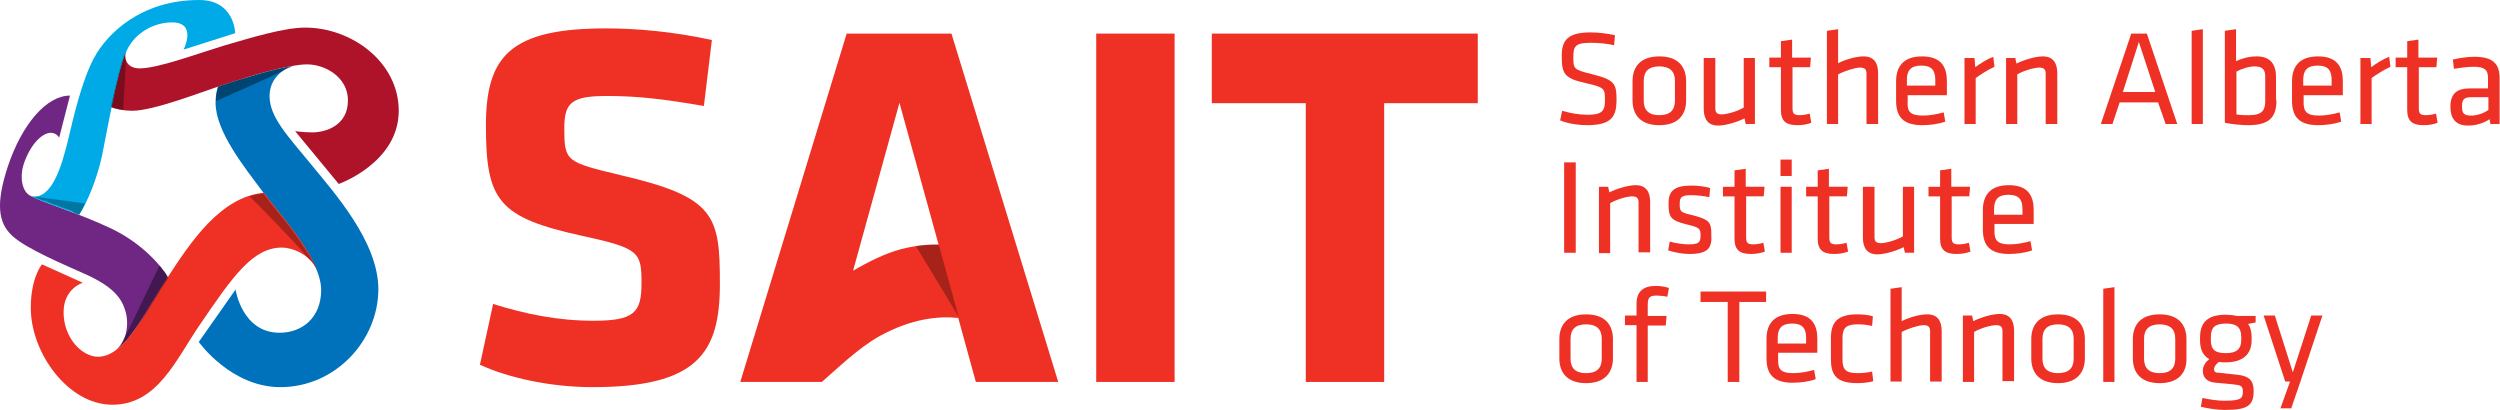
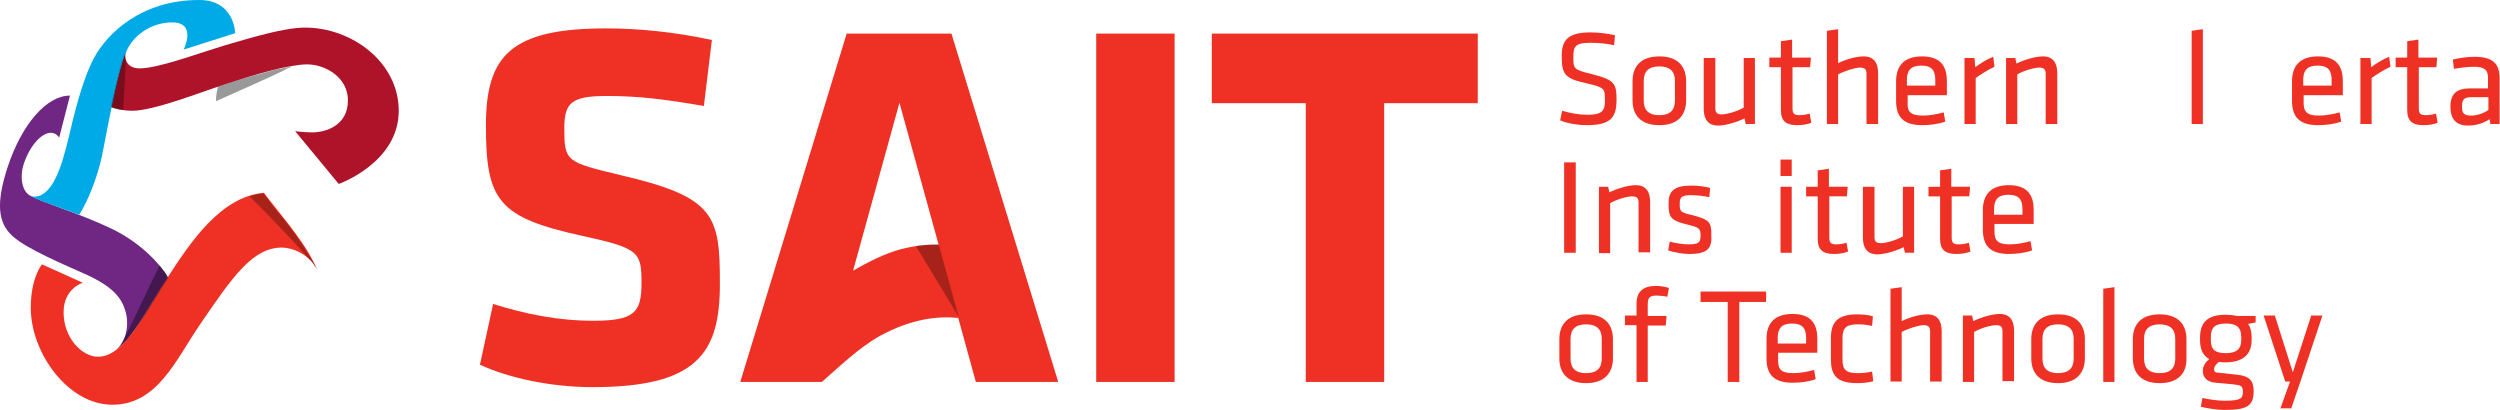
<svg xmlns="http://www.w3.org/2000/svg" version="1.1" id="Layer_1" x="0px" y="0px" viewBox="0 0 625.1 102.4" style="enable-background:new 0 0 625.1 102.4;" xml:space="preserve">
  <style type="text/css"> .st0{fill:#EE3124;} .st1{fill:#702784;} .st2{fill:#0072BC;} .st3{fill:#AE132A;} .st4{fill:#00AAE7;} .st5{opacity:0.4;} .st6{opacity:0.3;} </style>
  <path class="st0" d="M148.1,96.8c-10.1,0-20.7-2.2-28.1-5.6l3.3-15.2c8,2.5,16.1,4.2,25.1,4.2c10.1,0,12-2,12-9.3 c0-7.8-0.4-8.8-14.7-11.9c-21.1-4.6-24.2-8.8-24.2-27.6c0-17.4,6.1-24.3,30.1-24.3c7.6,0,16.7,0.8,26.4,2.9l-2,16.5 c-9.9-1.7-16.4-2.5-24.2-2.5c-8.8,0-10.7,1.6-10.7,8c0,8.4,0.4,8.5,14.1,11.8C178.9,49.3,180,53.9,180,71 C180,88.3,174.4,96.8,148.1,96.8z" />
  <path class="st0" d="M274.1,95.5V8.4h19.6v87.1H274.1z" />
  <path class="st0" d="M346.1,25.8v69.7h-19.6V25.8H303V8.4h66.5v17.4H346.1z" />
  <g>
    <path class="st0" d="M396.8,31.3c-2.2,0-4.8-0.4-6.7-1.2l0.5-2.4c2.1,0.6,4.2,1,6.3,1c3.6,0,4.4-0.9,4.4-3.5c0-3.1,0-3.3-4.7-4.4 c-5.5-1.2-6.1-2.3-6.1-6.9c0-3.9,1.6-5.8,7.2-5.8c2,0,4.3,0.3,6.1,0.7l-0.2,2.5c-1.8-0.4-3.9-0.6-5.8-0.6c-3.7,0-4.4,0.7-4.4,3.4 c0,3.1,0,3.3,4.5,4.4c6,1.5,6.3,2.4,6.3,6.8C404.1,29.1,403,31.3,396.8,31.3z" />
    <path class="st0" d="M414.9,31.3c-4.8,0-6.7-2.7-6.7-6.2v-4.8c0-3.5,1.9-6.2,6.7-6.2s6.7,2.7,6.7,6.2v4.8 C421.6,28.6,419.7,31.3,414.9,31.3z M414.9,16.6c-2.6,0-3.9,1.2-3.9,3.6v5c0,2.4,1.3,3.6,3.9,3.6c2.6,0,3.9-1.2,3.9-3.6v-5 C418.8,17.8,417.5,16.6,414.9,16.6z" />
    <path class="st0" d="M428.9,14.5v12.6c0,1.1,0.5,1.5,1.6,1.5c1.2,0,3.8-0.7,5.5-1.7V14.5h2.8V31h-2.3l-0.3-1.4 c-1.8,0.9-4.7,1.8-6.6,1.8c-2.6,0-3.6-1.7-3.6-4.2V14.5H428.9z" />
    <path class="st0" d="M452.9,30.7c-1,0.4-2.2,0.6-3.5,0.6c-2.8,0-4.1-1-4.1-3.8V16.8h-2.9v-2.4h2.9v-4.1l2.8-0.4v4.5h4.7l-0.2,2.4 h-4.4v10.2c0,1.2,0.2,1.8,1.7,1.8c0.8,0,1.6-0.1,2.6-0.4L452.9,30.7z" />
    <path class="st0" d="M466.7,31V18.4c0-1.1-0.5-1.5-1.6-1.5c-1.2,0-3.8,0.8-5.5,1.7V31h-2.8V7.7l2.8-0.4v8.5 c1.8-0.9,4.4-1.7,6.4-1.7c2.6,0,3.6,1.7,3.6,4.2V31H466.7z" />
    <path class="st0" d="M480.8,28.9c1.6,0,3.4-0.3,5.2-0.8l0.4,2.3c-1.6,0.6-3.8,0.9-5.8,0.9c-4.9,0-6.5-2.3-6.5-6.1v-4.9 c0-3.4,1.6-6.2,6.5-6.2c4.9,0,6.2,2.8,6.2,6.2v3.5h-9.8v1.4C476.8,27.8,477.5,28.9,480.8,28.9z M476.8,21.4h7.1v-1.4 c0-2.3-0.8-3.6-3.5-3.6s-3.6,1.3-3.6,3.6V21.4z" />
    <path class="st0" d="M498.7,16.7c-1.6,0.7-3.4,1.9-4.7,2.8V31h-2.8V14.5h2.5l0.2,2.3c1.2-0.9,2.9-2,4.5-2.6L498.7,16.7z" />
    <path class="st0" d="M511.5,31V18.4c0-1.1-0.5-1.5-1.6-1.5c-1.2,0-3.8,0.7-5.5,1.7V31h-2.8V14.5h2.3l0.3,1.4 c1.8-0.9,4.7-1.8,6.6-1.8c2.6,0,3.6,1.7,3.6,4.2V31H511.5z" />
-     <path class="st0" d="M544.4,31h-2.9l-1.9-5.4h-9.6l-1.8,5.4h-2.9l7.6-22.6h3.9L544.4,31z M534.8,10.5l-4,12.5h8.1L534.8,10.5z" />
    <path class="st0" d="M548,31V7.7l2.8-0.4V31H548z" />
-     <path class="st0" d="M569.2,25.1c0,3.8-1.4,6.2-7,6.2c-1.5,0-4-0.2-5.9-0.6V7.7l2.8-0.4v8c1.2-0.6,3.1-1.2,5.2-1.2 c3.4,0,4.8,2,4.8,5.2V25.1z M559.1,28.6c1.1,0.2,2.2,0.2,3.3,0.2c3.4,0,4-1.4,4-3.6v-6.1c0-1.7-0.7-2.5-2.7-2.5 c-1.5,0-3.4,0.7-4.5,1.3V28.6z" />
    <path class="st0" d="M579.8,28.9c1.6,0,3.4-0.3,5.2-0.8l0.4,2.3c-1.6,0.6-3.8,0.9-5.8,0.9c-4.9,0-6.5-2.3-6.5-6.1v-4.9 c0-3.4,1.6-6.2,6.5-6.2c4.9,0,6.2,2.8,6.2,6.2v3.5h-9.8v1.4C575.9,27.8,576.6,28.9,579.8,28.9z M575.9,21.4h7.1v-1.4 c0-2.3-0.8-3.6-3.5-3.6s-3.6,1.3-3.6,3.6V21.4z" />
    <path class="st0" d="M597.7,16.7c-1.6,0.7-3.4,1.9-4.7,2.8V31h-2.8V14.5h2.5l0.2,2.3c1.2-0.9,2.9-2,4.5-2.6L597.7,16.7z" />
    <path class="st0" d="M609.5,30.7c-1,0.4-2.2,0.6-3.5,0.6c-2.8,0-4.1-1-4.1-3.8V16.8H599v-2.4h2.9v-4.1l2.8-0.4v4.5h4.7l-0.2,2.4 h-4.4v10.2c0,1.2,0.2,1.8,1.7,1.8c0.8,0,1.6-0.1,2.6-0.4L609.5,30.7z" />
    <path class="st0" d="M625.1,31h-2.4l-0.2-1.2c-1.5,1-3.4,1.6-5.4,1.6c-3.1,0-4.4-1.8-4.4-4.7c0-3.4,1.7-4.6,5-4.6h4.4v-2.6 c0-2.1-0.9-2.8-3.6-2.8c-1.6,0-3.7,0.3-4.9,0.5l-0.3-2.3c1.6-0.4,3.7-0.7,5.4-0.7c4.7,0,6.3,1.8,6.3,5.4V31z M622.2,24.3H618 c-1.8,0-2.4,0.5-2.4,2.2c0,1.7,0.3,2.4,2.3,2.4c1.4,0,3-0.5,4.3-1.4V24.3z" />
    <path class="st0" d="M394,63.2h-2.9V40.6h2.9V63.2z" />
    <path class="st0" d="M409.7,63.2V50.6c0-1.1-0.5-1.5-1.6-1.5c-1.2,0-3.8,0.7-5.5,1.7v12.5h-2.8V46.7h2.3l0.3,1.4 c1.8-0.9,4.7-1.8,6.6-1.8c2.6,0,3.6,1.7,3.6,4.2v12.6H409.7z" />
    <path class="st0" d="M422.4,63.5c-1.7,0-3.9-0.4-5.3-0.9l0.4-2.2c1.4,0.4,3.3,0.7,4.7,0.7c2.6,0,3-0.5,3-2.2s-0.1-2-3.5-2.8 c-4.1-1-4.5-1.9-4.5-5.3c0-3,1.4-4.4,5.7-4.4c1.6,0,3.3,0.2,4.7,0.6l-0.2,2.3c-1.4-0.3-3.2-0.5-4.6-0.5c-2.4,0-2.8,0.6-2.8,2.1 c0,1.8,0,2.2,2.8,2.8c4.7,1.2,5.1,1.8,5.1,5C428.1,62,427.1,63.5,422.4,63.5z" />
-     <path class="st0" d="M441.3,62.9c-1,0.4-2.2,0.6-3.5,0.6c-2.8,0-4.1-1-4.1-3.8V49.1h-2.9v-2.4h2.9v-4.1l2.8-0.4v4.5h4.7l-0.2,2.4 h-4.4v10.2c0,1.2,0.2,1.8,1.7,1.8c0.8,0,1.6-0.1,2.6-0.4L441.3,62.9z" />
    <path class="st0" d="M445.2,44v-4.1h2.8V44H445.2z M445.2,63.2V46.7h2.8v16.5H445.2z" />
    <path class="st0" d="M462.1,62.9c-1,0.4-2.2,0.6-3.5,0.6c-2.8,0-4.1-1-4.1-3.8V49.1h-2.9v-2.4h2.9v-4.1l2.8-0.4v4.5h4.7l-0.2,2.4 h-4.4v10.2c0,1.2,0.2,1.8,1.7,1.8c0.8,0,1.6-0.1,2.6-0.4L462.1,62.9z" />
    <path class="st0" d="M468.7,46.7v12.6c0,1.1,0.5,1.5,1.6,1.5c1.2,0,3.8-0.7,5.5-1.7V46.7h2.8v16.5h-2.3l-0.3-1.4 c-1.8,0.9-4.7,1.8-6.6,1.8c-2.6,0-3.6-1.7-3.6-4.2V46.7H468.7z" />
    <path class="st0" d="M492.7,62.9c-1,0.4-2.2,0.6-3.5,0.6c-2.8,0-4.1-1-4.1-3.8V49.1h-2.9v-2.4h2.9v-4.1l2.8-0.4v4.5h4.7l-0.2,2.4 H488v10.2c0,1.2,0.2,1.8,1.7,1.8c0.8,0,1.6-0.1,2.6-0.4L492.7,62.9z" />
    <path class="st0" d="M502.5,61.1c1.6,0,3.4-0.3,5.2-0.8l0.4,2.3c-1.6,0.6-3.8,0.9-5.8,0.9c-4.9,0-6.5-2.3-6.5-6.1v-4.9 c0-3.4,1.6-6.2,6.5-6.2c4.9,0,6.2,2.8,6.2,6.2V56h-9.8v1.4C498.6,60,499.3,61.1,502.5,61.1z M498.6,53.7h7.1v-1.4 c0-2.3-0.8-3.6-3.5-3.6s-3.6,1.3-3.6,3.6V53.7z" />
    <path class="st0" d="M396.6,95.8c-4.8,0-6.7-2.7-6.7-6.2v-4.8c0-3.5,1.9-6.2,6.7-6.2s6.7,2.7,6.7,6.2v4.8 C403.3,93,401.4,95.8,396.6,95.8z M396.6,81.1c-2.6,0-3.9,1.2-3.9,3.6v5c0,2.4,1.3,3.6,3.9,3.6c2.6,0,3.9-1.2,3.9-3.6v-5 C400.5,82.3,399.2,81.1,396.6,81.1z" />
    <path class="st0" d="M416.9,74.2c-0.9-0.2-2-0.3-2.7-0.3c-1.8,0-2.2,0.6-2.2,2.3v2.8h4.7l-0.2,2.4H412v14.1h-2.8V81.3h-2.9v-2.4 h2.9v-3c0-2.9,1.6-4.4,4.7-4.4c1.1,0,2.2,0.1,3.4,0.5L416.9,74.2z" />
    <path class="st0" d="M431.9,75.5h-6.7v-2.6h16.4v2.6h-6.7v20h-2.9V75.5z" />
    <path class="st0" d="M448.4,93.3c1.6,0,3.4-0.3,5.2-0.8l0.4,2.3c-1.6,0.6-3.8,0.9-5.8,0.9c-4.9,0-6.5-2.3-6.5-6.1v-4.9 c0-3.4,1.6-6.2,6.5-6.2c4.9,0,6.2,2.8,6.2,6.2v3.5h-9.8v1.4C444.5,92.3,445.2,93.3,448.4,93.3z M444.5,85.9h7.1v-1.4 c0-2.3-0.8-3.6-3.5-3.6s-3.6,1.3-3.6,3.6V85.9z" />
    <path class="st0" d="M457.8,89.8v-5.2c0-3.8,1.4-6,6.6-6c1.5,0,3.1,0.2,3.9,0.5l-0.2,2.4c-1.3-0.3-2.5-0.4-3.6-0.4 c-2.8,0-3.8,0.8-3.8,3.4v5.4c0,2.6,0.9,3.4,3.8,3.4c1.2,0,2.3-0.1,3.6-0.4l0.3,2.4c-0.8,0.3-2.5,0.5-4,0.5 C459,95.8,457.8,93.6,457.8,89.8z" />
    <path class="st0" d="M482.6,95.4V82.8c0-1.1-0.5-1.5-1.6-1.5c-1.2,0-3.8,0.8-5.5,1.7v12.4h-2.8V72.2l2.8-0.4v8.5 c1.8-0.9,4.4-1.7,6.4-1.7c2.6,0,3.6,1.7,3.6,4.2v12.6H482.6z" />
    <path class="st0" d="M500.7,95.4V82.8c0-1.1-0.5-1.5-1.6-1.5c-1.2,0-3.8,0.7-5.5,1.7v12.5h-2.8V78.9h2.3l0.3,1.4 c1.8-0.9,4.7-1.8,6.6-1.8c2.6,0,3.6,1.7,3.6,4.2v12.6H500.7z" />
    <path class="st0" d="M514.6,95.8c-4.8,0-6.7-2.7-6.7-6.2v-4.8c0-3.5,1.9-6.2,6.7-6.2s6.7,2.7,6.7,6.2v4.8 C521.3,93,519.4,95.8,514.6,95.8z M514.6,81.1c-2.6,0-3.9,1.2-3.9,3.6v5c0,2.4,1.3,3.6,3.9,3.6c2.6,0,3.9-1.2,3.9-3.6v-5 C518.5,82.3,517.2,81.1,514.6,81.1z" />
    <path class="st0" d="M525.9,95.4V72.2l2.8-0.4v23.7H525.9z" />
    <path class="st0" d="M540,95.8c-4.8,0-6.7-2.7-6.7-6.2v-4.8c0-3.5,1.9-6.2,6.7-6.2s6.7,2.7,6.7,6.2v4.8 C546.8,93,544.9,95.8,540,95.8z M540,81.1c-2.6,0-3.9,1.2-3.9,3.6v5c0,2.4,1.3,3.6,3.9,3.6c2.6,0,3.9-1.2,3.9-3.6v-5 C543.9,82.3,542.6,81.1,540,81.1z" />
    <path class="st0" d="M564.1,80.6l-2,0.4c0.6,0.8,0.9,2,0.9,3.3V85c0,3.6-2.2,5.6-6.5,5.6c-0.6,0-1.2,0-1.7-0.1 c-0.6,0.5-1.2,1.1-1.2,1.8c0,0.6,0.3,0.9,1.1,0.9c1.7,0.2,2.6,0.3,4.7,0.5c3,0.3,4.1,1.5,4.1,4c0,3.6-1.3,4.8-7.2,4.8 c-1.5,0-4.1-0.3-6-0.8l0.4-2.2c1.7,0.4,3.9,0.7,5.5,0.7c4.2,0,4.6-0.6,4.6-2.3c0-1.4-0.5-1.6-2.4-1.8c-1.8-0.2-2.4-0.2-4.4-0.4 c-2.4-0.2-3.2-1.5-3.2-3c0-1.2,0.7-2.2,1.6-2.9c-1.6-0.9-2.3-2.5-2.3-4.7v-0.7c0-3.6,1.7-5.7,6.4-5.7c0.8,0,2,0.1,2.8,0.3h4.7V80.6 z M556.6,80.9c-2.7,0-3.8,0.9-3.8,3.4V85c0,2.5,1.1,3.3,3.8,3.3s3.8-1.1,3.8-3.3v-0.7C560.4,81.9,559.3,80.9,556.6,80.9z" />
    <path class="st0" d="M572.6,95.4h-1.2L566,78.9h2.8l4.5,14.2l4.6-14.2h2.8l-5.5,16.5l-2.3,6.7h-2.7L572.6,95.4z" />
  </g>
  <path class="st1" d="M27.5,57c-7.8-3.7-16.7-6.3-20-8.1c-2-1.1-2.6-4.6-1.6-7.8c1.7-5.1,4.7-7.9,6.8-7.9c1.4,0,2.1,1.2,2.1,1.2 s2.4-9.4,2.7-10.5c-5.9,0-12,7.2-15.5,17.6C-1.1,50.9-0.5,55.7,3.1,59c3.6,3.3,13.5,7.4,17.9,9.4c7.3,3.2,9.4,6.2,10.3,9.2 c1,3.1,0.5,7.5-2.1,9.8c4.3-3.4,8-10.8,12.5-17.6c0.1-0.2,0.2-0.4,0.3-0.5C39.4,65.1,34.2,60.1,27.5,57z" />
-   <path class="st2" d="M77.7,41c-5.8-7.1-10.3-11.7-10.3-17c0-4.1,3-6.7,6-7.6c-4.8,0.8-11.4,2.8-16.9,4.6c-0.6,0.2-1.3,0.4-2,0.7 c0,0,0,0,0,0v0c-0.4,1.2-0.6,2.5-0.6,4c0,7.2,7.3,16.2,11.9,22.4c4.6,6.2,14.5,16.8,14.5,24.4c0,6.9-4.7,10.7-10.4,10.7 c-9.4,0-11-10.8-11-10.8l-9.2,13.1c0,0,8,11.3,20.4,11.3c13.8,0,24.5-11.7,24.5-24.5C94.6,60.4,83.5,48.1,77.7,41z" />
  <path class="st3" d="M76.3,6.9c-5.3,0-13.4,2.5-20.3,4.5c-6.9,2.1-16.5,5.7-21.1,5.7c-3.2,0-4.1-2.5-3.3-4.5 c-1.2,2.7-2.6,8.5-3.8,14.2c1.3,0.5,3.3,0.9,5.2,0.9c5.4,0,16.5-4.4,23.5-6.7s15.8-4.9,20.3-4.9c4.5,0,10.2,3.2,10.2,9 c0,6.4-5.7,8-8.9,8c-2.2,0-4.3-0.3-4.3-0.3L84.7,46c0,0,15-5.3,15-18.3C99.7,15.5,87.9,6.9,76.3,6.9z" />
  <path class="st4" d="M58.8,8.3c0,0-0.1-8.3-9-8.3C35.2,0,26.7,8.5,23.5,14.5c-3.1,5.8-5.2,15.1-6.5,20.6c-1.6,6.4-4,14.9-9.2,14 c0,0,0,0,0,0c2.4,1.2,6.9,2.7,12,4.6c2.3-3.6,4.5-9.3,5.7-14.7c1.3-6.3,3.9-21.6,6.2-26.4c2.3-4.8,7.2-7,11.3-7 c6.4,0,2.9,6.8,2.9,6.8L58.8,8.3z" />
  <path class="st0" d="M79.3,67.4L79.3,67.4c-0.1-0.4-0.3-0.7-0.5-1.1c-0.1-0.3-0.3-0.5-0.4-0.8c-3.1-6.2-9.1-12.8-12.4-17.3 c-10.9,1-18.4,12.4-24.3,21.5C35.7,79,31,89.2,24.5,89.2c-4,0-8.6-4.7-8.6-11.1c0-6,4.8-7.4,4.8-7.4l-10.2-4.6c0,0-2.8,3.2-2.8,10.9 c0,11.2,9.3,24.2,20.4,24.2c11.3,0,15.9-11.3,21.8-19.9c8.3-12.2,13.3-19.4,20.6-19.4C73,61.9,77.3,63.5,79.3,67.4L79.3,67.4z" />
  <path class="st5" d="M70.8,17.7C70.8,17.7,70.8,17.7,70.8,17.7L70.8,17.7c0.2-0.1,0.4-0.3,0.6-0.4c0,0,0,0,0,0c0,0,0,0,0.1,0 c0,0,0,0,0,0l0,0c0.2-0.1,0.4-0.2,0.6-0.3c0,0,0.1,0,0.1,0l0,0l0,0c0.2-0.1,0.3-0.1,0.5-0.2l0,0c0,0,0,0,0,0c0.1,0,0.1,0,0.2-0.1 l0,0c0.2-0.1,0.4-0.2,0.6-0.2c0,0,0,0,0,0l0,0c0,0,0,0,0,0c-1.2,0.2-2.5,0.5-3.9,0.8c-0.1,0-0.1,0-0.2,0c-1.7,0.4-3.4,0.9-5.2,1.4 c0,0-0.1,0-0.1,0c-0.7,0.2-1.4,0.4-2.1,0.6c-0.2,0.1-0.5,0.1-0.7,0.2c-0.7,0.2-1.4,0.4-2.1,0.6c-0.3,0.1-0.6,0.2-0.9,0.3 c-0.6,0.2-1.2,0.4-1.8,0.6c-0.6,0.2-1.3,0.4-2,0.7c0,0,0,0,0,0v0C54.2,22.8,54,24,54,25.3C58,23.5,66,20,70.8,17.7z" />
  <path d="M31.6,12.6" />
-   <path class="st6" d="M19.8,53.7L19.8,53.7c0.5-0.8,1-1.8,1.5-2.8c-4.6-0.7-13.4-1.8-13.5-1.9c0,0,0,0,0,0c0,0,0,0,0,0 c0,0,0.1,0,0.1,0c0,0,0,0,0.1,0c0,0,0.1,0,0.1,0c0.1,0.1,0.2,0.1,0.3,0.2c0.1,0.1,0.3,0.1,0.4,0.2c0.2,0.1,0.4,0.2,0.6,0.2 c0.2,0.1,0.4,0.2,0.6,0.2c0.2,0.1,0.4,0.2,0.6,0.2c0.1,0,0.1,0.1,0.2,0.1c0.1,0,0.2,0.1,0.4,0.1c0,0,0,0,0.1,0 c0.1,0,0.2,0.1,0.3,0.1c0.1,0,0.1,0,0.2,0.1c0.1,0,0.1,0.1,0.2,0.1c0.1,0,0.2,0.1,0.3,0.1c0.1,0,0.1,0,0.2,0.1 c0.1,0,0.2,0.1,0.3,0.1c0.1,0,0.2,0.1,0.3,0.1c0.1,0.1,0.3,0.1,0.4,0.2c0,0,0,0,0,0c0.1,0,0.2,0.1,0.3,0.1c0.2,0.1,0.4,0.1,0.6,0.2 c0.1,0,0.1,0,0.2,0.1c0.3,0.1,0.5,0.2,0.8,0.3c0.3,0.1,0.6,0.2,0.9,0.3c0.6,0.2,1.2,0.4,1.8,0.7c0,0,0,0,0,0 C18.5,53.3,19.1,53.5,19.8,53.7L19.8,53.7L19.8,53.7z" />
  <path class="st5" d="M41.5,68.5c-0.1-0.2-0.2-0.3-0.3-0.5c-0.1-0.1-0.1-0.1-0.2-0.2c-0.2-0.2-0.3-0.4-0.5-0.6c0,0,0,0,0-0.1 c-0.2-0.2-0.4-0.5-0.6-0.7c-2,3.9-7.1,15.1-8.9,18.2c-0.4,1-1,1.9-1.8,2.7l0,0c0,0,0,0,0,0c0.5-0.4,1.1-0.9,1.6-1.4 c0.3-0.3,0.5-0.6,0.8-0.8c0.2-0.3,0.5-0.5,0.7-0.8c0.1-0.1,0.1-0.2,0.2-0.3c0.1-0.1,0.2-0.2,0.2-0.3c0.1-0.1,0.2-0.2,0.3-0.3 c0.1-0.1,0.1-0.2,0.2-0.3c0.5-0.6,0.9-1.3,1.4-1.9c0,0,0,0,0,0c0.1-0.1,0.1-0.2,0.2-0.3c0.1-0.1,0.2-0.3,0.3-0.4 c0.1-0.1,0.1-0.2,0.2-0.3c0.1-0.1,0.1-0.2,0.2-0.3c0.5-0.7,1-1.5,1.5-2.3c0.4-0.6,0.7-1.2,1.1-1.8c0,0,0,0,0,0c0,0,0,0,0,0 c0,0,0,0,0,0c0,0,0,0,0,0c0,0,0,0,0,0c0.4-0.6,0.8-1.3,1.2-1.9l0,0c0,0,0,0,0,0l0,0c0,0,0,0,0,0c0,0,0,0,0,0l0,0c0,0,0,0,0,0l0,0 c0,0,0,0,0,0c0.3-0.6,0.7-1.1,1-1.7l0,0c0,0,0,0,0,0l0,0l0,0c0,0,0,0,0,0c0.1-0.1,0.2-0.3,0.3-0.4l0,0c0,0,0,0,0,0l0,0 c0.4-0.6,0.7-1.2,1.1-1.7c0.1-0.2,0.2-0.4,0.3-0.5C41.8,69,41.7,68.8,41.5,68.5z" />
  <path class="st6" d="M77.3,64.8c0.1,0.1,0.3,0.3,0.4,0.4c0,0,0,0,0,0c0.1,0.1,0.3,0.3,0.4,0.5l0,0c0,0,0.1,0.1,0.1,0.2l0,0l0,0 c0.1,0.1,0.2,0.2,0.3,0.4c0.1,0.2,0.2,0.3,0.3,0.5c0,0,0,0,0,0l0,0c0,0,0.1,0.1,0.1,0.1c0-0.1,0-0.2,0-0.2c0-0.1-0.1-0.1-0.1-0.2 c-0.1-0.3-0.3-0.5-0.4-0.8l0,0c0-0.1-0.1-0.2-0.2-0.3c-0.2-0.3-0.3-0.6-0.5-0.9c-0.1-0.2-0.2-0.4-0.3-0.5c-0.1-0.2-0.2-0.4-0.4-0.6 c-0.1-0.2-0.3-0.4-0.4-0.6c-0.1-0.2-0.2-0.4-0.3-0.5c-0.1-0.2-0.2-0.4-0.4-0.6c-0.1-0.2-0.3-0.4-0.4-0.6c-0.1-0.2-0.2-0.3-0.3-0.5 c-0.2-0.2-0.3-0.4-0.5-0.7c-0.1-0.2-0.3-0.4-0.4-0.6c-0.1-0.2-0.3-0.4-0.4-0.6c-0.4-0.5-0.8-1.1-1.2-1.6c-0.4-0.6-0.9-1.2-1.3-1.7 c-0.6-0.7-1.1-1.4-1.7-2.1c0,0-0.1-0.1-0.1-0.1c-0.4-0.5-0.8-1-1.2-1.5c-0.5-0.6-0.9-1.1-1.3-1.7c-0.4-0.5-0.8-1.1-1.2-1.6 c-1.2,0.1-2.4,0.3-3.5,0.7C66.1,52.7,74.3,61.2,77.3,64.8z" />
  <path class="st6" d="M31.5,15.2C31.5,15.2,31.5,15.2,31.5,15.2c-0.1-0.4-0.2-0.8-0.2-1.2c0,0,0-0.1,0-0.1c0-0.1,0-0.1,0-0.2 c0-0.1,0-0.1,0-0.2c0-0.1,0-0.1,0-0.2c0-0.1,0-0.1,0.1-0.2c0,0,0-0.1,0-0.1c0-0.1,0.1-0.2,0.1-0.4c-1.2,2.7-2.6,8.5-3.8,14.2 c0.8,0.3,1.9,0.6,3.1,0.7C31,24.1,31.3,18.3,31.5,15.2z" />
  <path class="st0" d="M264.6,95.5L237.9,8.4h-26.2l-26.6,87.1h15.6v0h4.8c3.7-3.2,9.1-8.5,14.5-11.5c8-4.4,14.8-5,19.6-4.5l4.4,16 H264.6z M225.3,62.3c-3.8,1-8.1,3.1-12,5.4l11.6-42l9.8,35.5C231.6,61.1,228.4,61.5,225.3,62.3z" />
  <path class="st6" d="M239.7,79.2l-5-18.1c-1.9,0-3.8,0.1-5.7,0.4L239.7,79.2z" />
</svg>